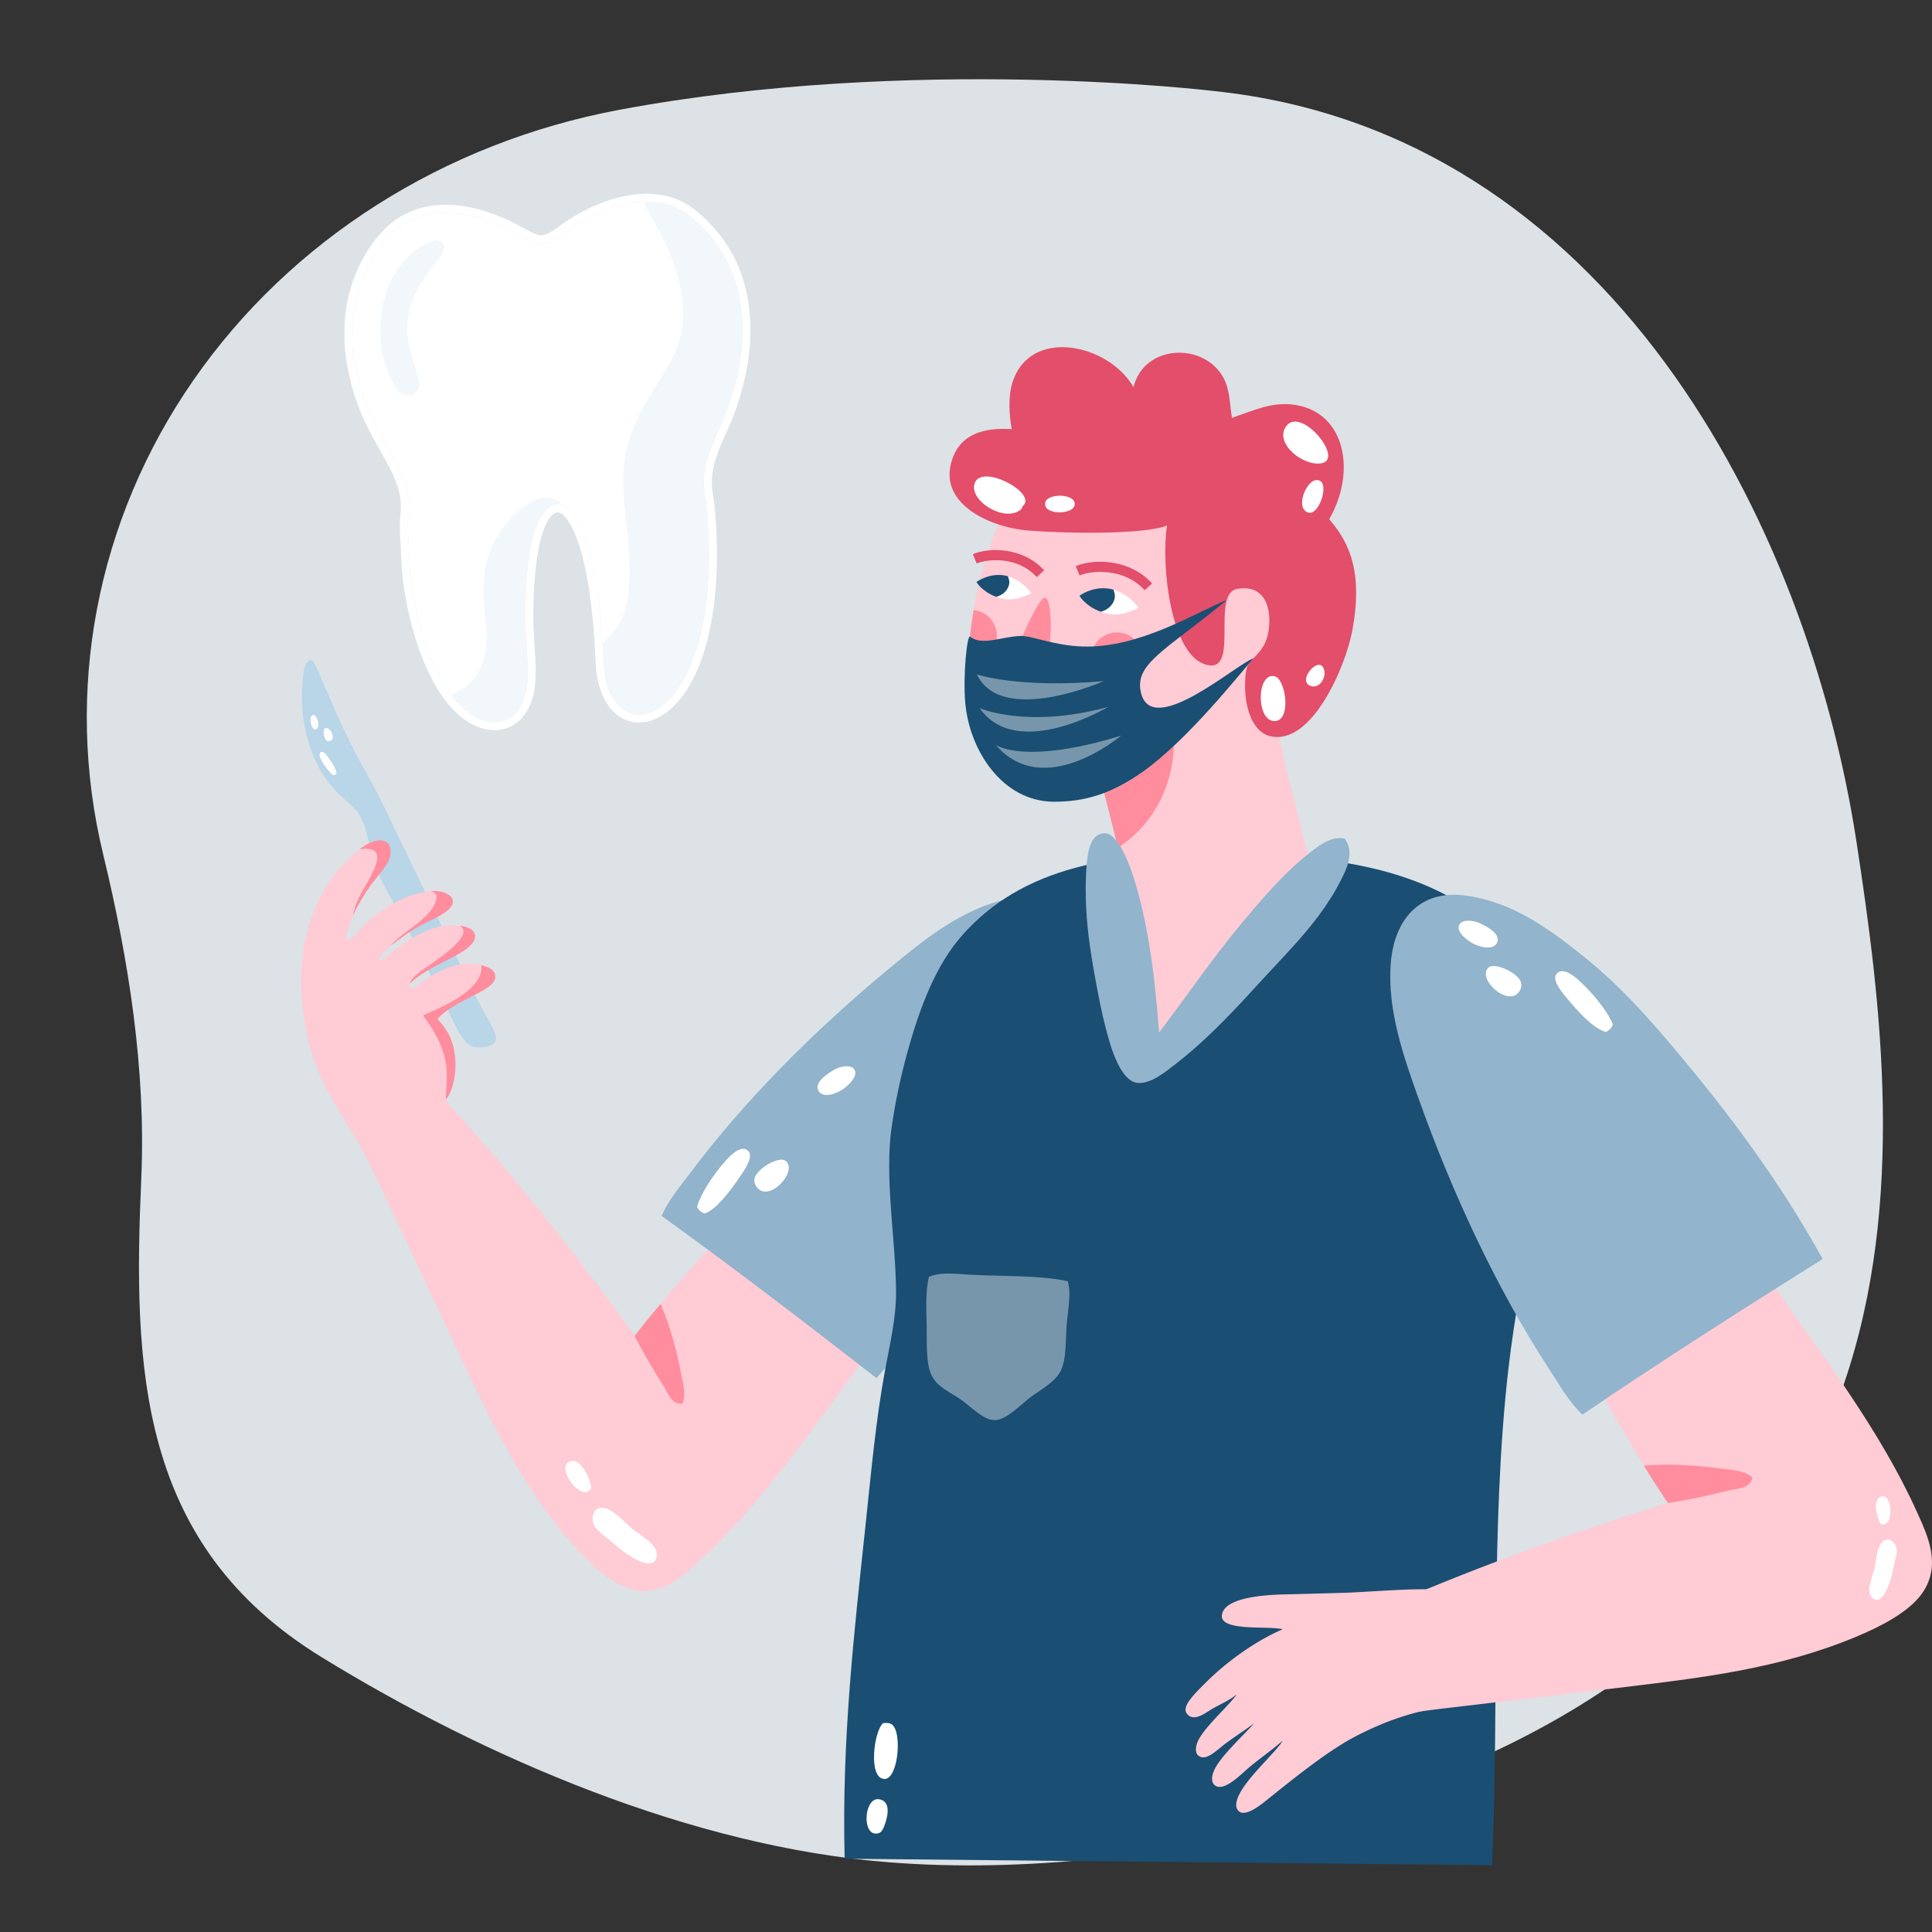
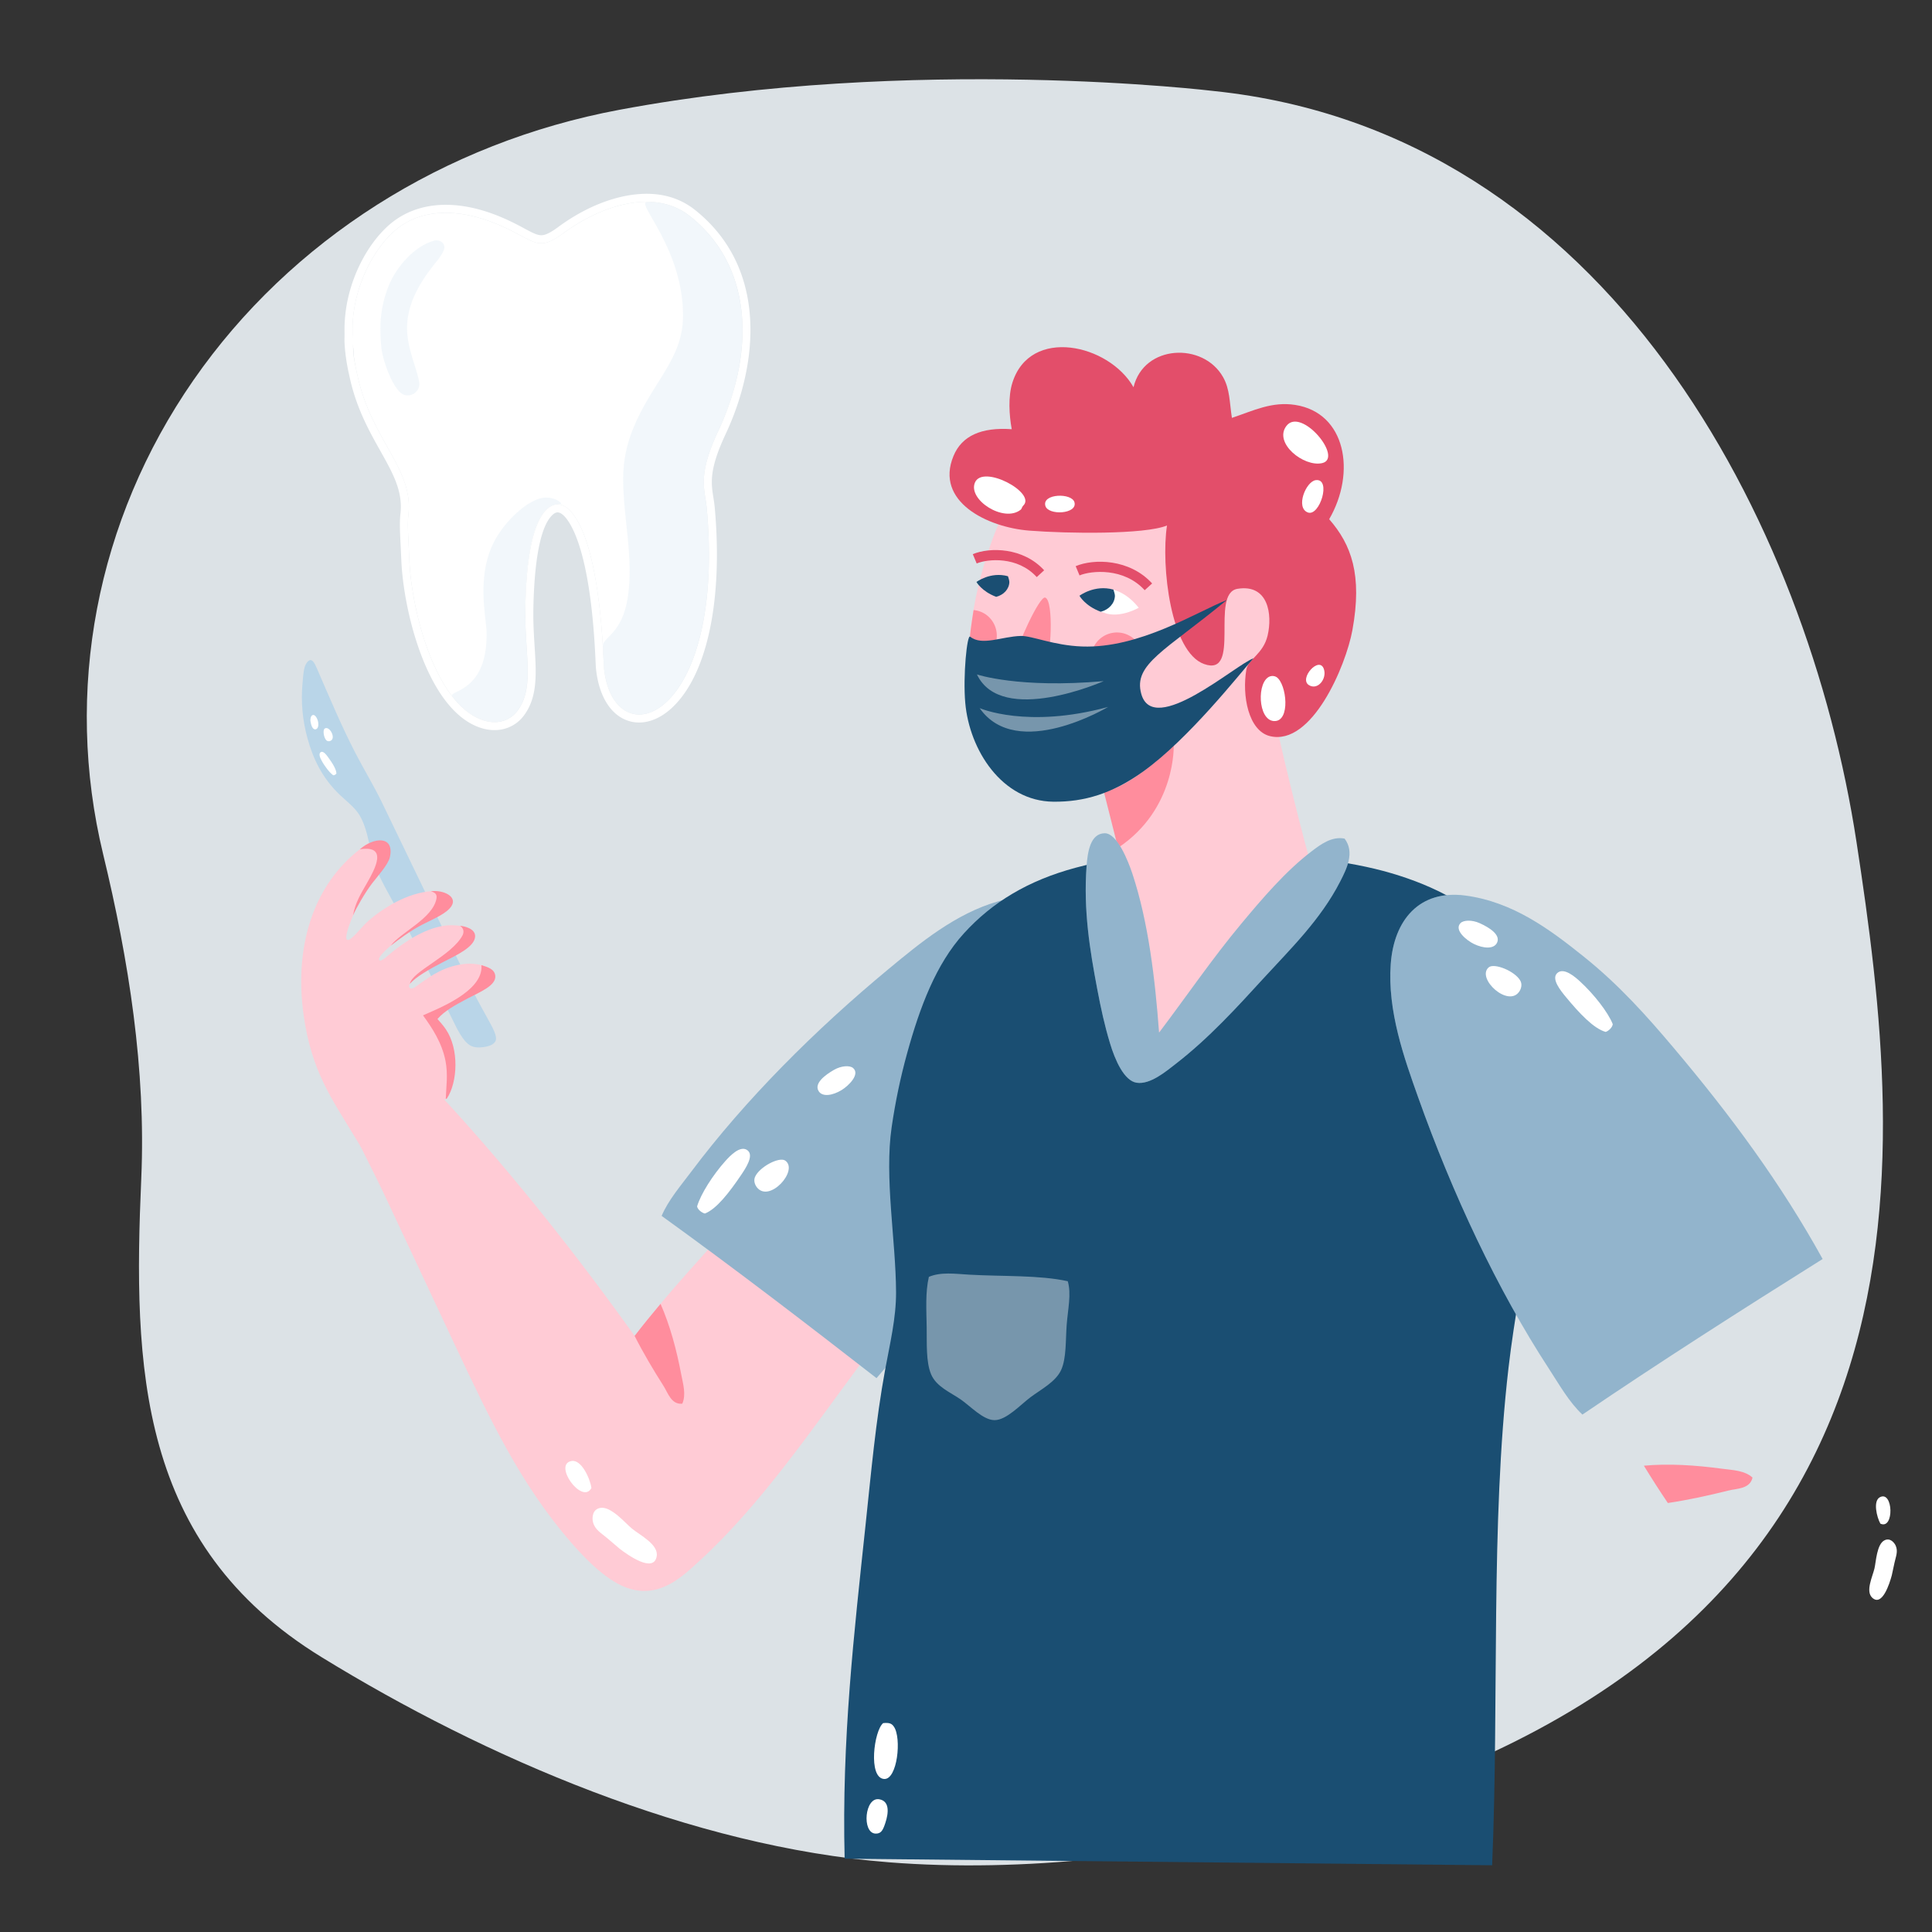
<svg xmlns="http://www.w3.org/2000/svg" xmlns:xlink="http://www.w3.org/1999/xlink" width="512" height="512" fill="none">
  <rect width="100%" height="100%" fill="#333333" stroke="none" />
  <style>.B{fill-rule:evenodd}.C{fill:#fff}.D{fill:#ff8d9d}.E{fill:#1a4e72}.F{fill:#ffcbd5}.G{opacity:.41}</style>
  <g clip-path="url(#A)">
    <path d="M491.999 223.18c-12.902-84.449-65.798-188.2-170.303-199.057.0.0-79.344-9.651-157.561 4.977-46.422 8.681-87.126 34.524-112.883 71.665s-34.36 82.431-23.919 125.609c6.782 28.044 11.364 57.068 10.106 85.887-2.189 50.152-.93 96.968 47.744 126.878 43.46 26.707 98.154 50.261 150.333 54.386 35.461 2.803 75.227-1.733 109.404-10.965 174.174-47.053 159.983-174.931 147.08-259.38z" fill="#dce2e6" />
    <g class="B">
      <path d="M81.586 175.281c1.075-.976 1.712.279 2.401 1.871 3.062 7.064 6.511 15.279 10.156 22.315 2.277 4.393 4.817 8.591 6.913 12.856l24.697 51.146c.94 1.923 2.208 4.104 3.455 6.429 1.125 2.097 2.9 4.898 1.991 6.209-.711 1.027-2.298 1.286-3.261 1.411-1.187.156-2.287.06-3.171-.381-2.107-1.048-3.802-4.829-5.018-7.28l-11.408-23.136c-2.634-5.224-5.974-10.557-8.225-15.484-2.344-5.133-2.176-10.702-4.815-15.158-1.193-2.017-3.438-3.74-5.053-5.252-4.919-4.607-7.297-9.893-8.734-15.063-1.35-4.859-1.805-9.808-1.335-14.75.16-1.687.215-3.437.766-4.776.114-.277.457-.79.639-.957z" fill="#b9d5e8" />
      <g class="C">
        <path d="M89.152 204.992c-.024-1.151-1.076-2.785-2.202-4.326-.482-.662-1.281-1.719-1.92-1.353-.768.439-.05 1.783.206 2.26.818 1.52 2.112 3.188 3.062 3.874.267.05.687-.19.855-.455zm-1.67-8.619c1.76-.6-.174-4.167-1.44-3.29-.549.383-.26 2.461.481 3.139.266.242.654.254.959.151zm-3.81-3.103c.644-.147.808-1.088.617-2.023-.152-.752-.79-2.122-1.555-1.681-.341.193-.574.934-.432 1.714.16.915.543 2.177 1.37 1.99z" />
      </g>
      <path d="M228.184 361.281c-11.881-11.792-25.136-22.206-37.391-33.622-7.718 8.614-15.524 17.134-22.61 26.376-14.665-20.558-31.932-42.507-50.143-62.32-2.91-3.163-5.779-6.823-8.985-9.852-3.412-3.226-8.137-8.125-12.754-8.697-4.983-.619-8.632 1.798-9.275 6.377-.473 3.346 1.194 7.793 2.609 11.303 3.86 9.569 9.232 19.16 13.334 28.116l17.681 37.681c9.03 19.146 17.197 36.604 30.721 52.172 4.362 5.016 9.968 10.518 15.366 12.175 8.371 2.571 14.297-3.363 18.839-7.537 16.103-14.803 29.374-34.373 42.608-52.172z" class="F" />
    </g>
    <path d="M180.81 371.991c-2.903.291-3.792-2.849-4.927-4.637-2.733-4.3-5.39-8.757-7.724-13.362.009.014.017.027.026.039 2.222-2.898 4.529-5.708 6.866-8.492 2.484 5.623 4.238 12.107 5.469 18.629.482 2.54 1.373 5.397.29 7.823z" class="D" />
    <g class="B">
      <path d="M123.664 264.657c-3.485 1.816-6.275 2.799-8.003 5.199.714 1.616 2.381 2.629 3.287 4.489 2.685 5.478 1.889 12.941-.53 16.769-9.226 3.934-17.264 6.614-21.004 15.691l-3.054-4.953c-6.399-10.628-11.777-17.787-13.887-32.779-2.759-19.655 3.424-36.111 16.419-45.115 1.209-.832 4.99-1.436 5.858.095 1.355 2.4-1.062 5.185-2.117 6.749-1.485 2.195-2.841 3.784-3.834 5.37-2.446 3.907-5.92 12.176-4.832 12.879.912.588 3.801-3.38 5.613-4.984 3.576-3.148 10.357-7.585 16.975-7.898 1.957-.088 4.689.724 5.045 2.197.716 2.963-7.828 6.465-9.947 7.774-4.112 2.534-10.068 7.411-9.11 8.336.536.508 2.539-1.513 3.677-2.413 3.077-2.423 7.975-5.826 13.313-6.712 2.299-.38 7.61-.203 8.23 2.318.819 3.338-5.914 5.526-8.63 7.027-1.718.949-3.491 2.159-4.996 3.155-1.481.992-4.37 2.902-3.631 3.875.589.771 1.957-.481 2.719-1.017 3.028-2.102 6.596-4.796 12.367-5.306 2.11-.182 7.296.372 7.472 3.439.132 2.327-5.195 4.667-7.4 5.815z" class="F" />
      <g class="D">
        <path d="M123.899 264.618c-3.573 1.893-6.053 3.278-7.965 5.425.512.576 1.507 1.671 2.228 2.746 3.545 5.248 3.128 14.003.266 18.325l-.297.134c.097-3.056.644-6.487-.077-10.144-.96-4.861-3.665-8.882-5.952-12.023 3.407-1.58 16.124-6.274 15.479-13.311 1.693.551 3.453 1.012 3.672 2.791.331 2.66-4.377 4.468-7.354 6.057zm-28.538-39.536c3.578-3.198 9.214-3.761 7.971 2.028-.432 2.033-3.303 5.121-4.738 7.014-1.947 2.569-4.229 6.578-5.03 8.453.558-3.314 2.032-5.656 3.768-8.699 2.055-3.618 5.563-10.004-1.971-8.796zm20.304 13.071c.233-1.243-.456-1.656-1.5-1.96 3.379-.42 7.044 1.395 5.517 3.869-1.205 1.957-4.498 3.319-7.579 4.875-3.253 1.639-6.64 4.168-8.551 5.672 2.639-3.547 11.131-7.182 12.113-12.456zm6.247 7.21c1.049.049 4.089.705 4 2.803-.12 2.776-4.927 4.967-8.268 6.68-3.887 1.994-7.492 4.051-9.002 5.879.386-3.213 11.171-7.475 13.977-12.932.455-1.039.116-1.911-.707-2.43z" />
      </g>
      <path d="M175.335 322.221c19.208 13.854 38.116 28.347 56.951 43 14.092-16.172 25.742-33.705 36.82-53.049 5.148-8.987 10.019-18.048 13.639-28.749 3.431-10.14 6.783-21.182 4.196-32.905-2.498-11.323-11.856-14.651-22.411-11.654-11.279 3.202-20.862 11.163-28.863 17.782-19.711 16.306-38.272 34.925-52.41 53.773-2.891 3.855-6.116 7.581-7.922 11.802z" fill="#91b3cb" />
      <g class="C">
        <path d="M156.734 394.334c-2.425 4.575-10.288-6.299-5.257-7.154 2.623-.447 4.899 4.659 5.257 7.154zm.41 9.019c-.259-1.062-.213-3.385 1.965-3.744 2.842-.472 6.538 3.979 8.34 5.464 2.191 1.808 7.131 4.224 6.579 7.374-.78 4.498-7.537-.262-9.789-1.996l-3.256-2.772c-1.668-1.422-3.337-2.275-3.839-4.326zm29.657-81.755c3.093-1.19 6.497-5.623 9.578-10.175 1.317-1.946 3.402-5.138 1.797-6.513-1.936-1.655-4.878 1.594-5.926 2.754-3.314 3.691-6.577 8.814-7.51 12.049.122.774 1.181 1.672 2.061 1.885zm13.801-6.925c3.323 4.182 11.115-4.528 7.502-7.098-1.569-1.114-6.909 1.687-8.028 4.351-.396.961-.051 2.017.526 2.747zm16.359-25.495c1.013 1.601 3.723 1.132 6.07-.3 1.886-1.15 4.974-4.203 3.037-5.847-.853-.728-3.076-.641-5.057.496-2.322 1.332-5.364 3.588-4.05 5.651z" />
      </g>
      <path d="M223.84 492.575l171.59 1.741c1.864-44.259-.467-90.38 4.348-131.884 3.064-26.404 10.374-52.122 9.566-81.156-.807-28.94-17.574-43.064-40.579-49.854-11.47-3.387-25.842-4.795-40.869-5.51-15.947-.75-30.836.809-42.897 4.059-12.512 3.374-21.994 9.069-29.564 17.39-7.377 8.116-11.66 19.489-15.072 31.888-1.718 6.231-3.07 12.654-4.06 19.421-1.97 13.461 1.103 30.01 1.161 43.765.029 6.859-1.616 13.603-2.899 20.58-2.485 13.503-3.681 26.97-5.219 41.446-2.974 28.044-6.317 56.656-5.506 88.114z" class="E" />
      <g class="G C">
        <path d="M246.159 338.38c-.966 4.128-.646 8.821-.579 13.334.068 4.278-.216 9.156 1.16 12.462s5.108 4.792 7.826 6.669c2.63 1.811 5.958 5.481 8.986 5.504 3.148.025 6.869-4.067 9.565-6.087 2.75-2.06 6.689-4.068 8.114-7.245 1.402-3.127 1.146-7.836 1.45-11.887.314-4.157 1.281-8.233.29-11.591-7.559-1.667-17.342-1.233-26.087-1.739-3.798-.219-7.511-.774-10.725.58z" />
      </g>
      <g class="C">
        <path d="M234.049 456.642c-2.426 1.956-4.059 14.521.25 14.807 3.512.235 4.695-10.886 2.576-13.892-.549-.775-1.129-1.083-2.826-.915zm-1.007 20.19c-3.907-.721-4.69 8.899-1.05 9.088 1.531.077 2.006-.931 2.626-2.795.909-2.745 1.154-5.793-1.576-6.293z" />
      </g>
-       <path d="M469.556 339.992c-15.943 8.06-30.961 17.968-46.652 26.529 6.119 10.718 12.115 21.497 19.088 31.789-25.762 7.926-53.812 18.005-80.014 29.77-4.187 1.879-8.859 3.552-13.007 5.779-4.419 2.367-10.969 5.503-13.107 9.982-2.306 4.84-1.088 9.346 3.332 11.543 3.23 1.603 8.29 1.418 12.324 1.168 10.993-.679 22.518-2.888 32.968-4.024l44.12-5.2c22.436-2.69 42.864-5.07 63.19-13.527 6.55-2.721 14.011-6.547 17.51-11.449 5.425-7.61 1.414-15.616-1.28-21.62-9.56-21.295-24.905-41.336-38.472-60.74z" class="F" />
    </g>
    <path d="M464.438 391.576c-.683 3.04-4.168 2.876-6.358 3.428-5.276 1.318-10.684 2.504-16.132 3.317.015-.004.03-.01.046-.014-2.187-3.227-4.323-6.574-6.35-9.881 6.527-.618 13.755-.14 20.768.807 2.742.369 5.932.426 8.026 2.343z" class="D" />
    <g class="B">
-       <path d="M332.509 456.469c-1.621 2.129-8.391 8.215-10.46 12.095-.806 1.502-1.316 3.514-.17 4.502 2.42 2.094 7.32-3.2 9.281-4.798 3.399-2.785 5.941-4.509 8.764-6.969-1.526 2.696-8.124 8.561-10.917 13.181-1.163 1.932-2.145 4.374-.616 5.587 1.944 1.537 6.464-2.344 8.025-3.605 7.515-6.047 15.947-12.746 22.876-16.335 7.955-4.129 15.4-6.618 24.093-7.966 2.099-.33 6.734-.145 8.083-1.785.632-.767.857-3.402.79-4.391-.242-3.405-1.736-7.256-3.39-12.129-.626-1.858-1.169-3.742-2.289-5.976-.902-1.811-2.095-5.068-2.86-5.695-1.177-.992-4.868-1.017-7.065-1.013-6.391.027-15.345.781-20.626.943l-13.79.38c-4.168.064-17.87.207-18.423 5.58-.462 4.409 12.788 2.688 16.107 3.711-5.528 2.304-13.843 7.459-20.884 14.621-1.842 1.884-5.92 5.637-4.6 7.589 1.8 2.668 5.157-.205 6.945-1.208 2.488-1.401 4.461-2.193 6.381-3.775-2.08 3.031-8.3 8.354-10.239 12.265-.628 1.282-.908 3.066-.045 3.882 1.995 1.861 4.947-1.355 7.281-3.097 3.188-2.366 5.414-3.687 7.576-5.37a3.83 3.83.0 0 0 .172-.224z" class="F" />
      <use xlink:href="#B" fill="#bad6e9" />
    </g>
    <g opacity=".25" class="B E">
      <use xlink:href="#B" />
    </g>
    <g class="B C">
      <path d="M498.321 403.784c3.714 1.7 3.426-8.876-.134-7.002-1.859.978-.834 5.269.134 7.002zm4.065 5.848c-.345-.791-1.488-2.224-3.023-1.408-2.007 1.067-2.189 5.626-2.606 7.423-.508 2.179-2.444 6.058-.588 7.771 2.642 2.437 4.594-3.779 5.177-5.945l.709-3.293c.364-1.69 1.002-3.023.331-4.548zm-76.863-136.165c-3.193-.881-7.005-4.969-10.505-9.203-1.506-1.812-3.885-4.788-2.413-6.311 1.765-1.83 5.003 1.116 6.156 2.176 3.657 3.354 7.392 8.142 8.634 11.275-.048.781-1.019 1.782-1.872 2.063zm-22.859-10.756c-2.906 4.476-11.494-3.438-8.15-6.344 1.456-1.263 7.04 1.015 8.408 3.561.487.914.247 2.003-.258 2.783zm-5.957-12.828c-.865 1.692-3.602 1.478-6.079.288-1.988-.961-5.354-3.709-3.584-5.53.779-.809 3.001-.933 5.083.008 2.443 1.097 5.684 3.06 4.58 5.234z" />
    </g>
    <path d="M337.082 185.006s7.461-8.488 9.652-23.036c-2.677-15.586-4.082-38.564-16.03-45.469-17.586-10.159-42.264-8.99-54.148 3.121-10.212 10.395-19.414 33.443-20.024 56.362-.601 23.196 8.612 42.445 36.165 33.873 2.728 6.382 3.233 14.934 5.504 21.755-.022.01 3.638 11.844 3.623 11.848-6.625 60.223 24.905 28.757 45.614-14.532-.017 1.091-10.161-38.071-10.356-43.922z" class="F" />
    <g class="B">
      <path d="M292.568 209.953c8.531-2.127 18.481-12.578 18.481-12.578s.727 17.014-14.761 27.302l-3.72-14.724z" class="D" />
      <path d="M326.467 110.744c5.662-1.899 10.596-4.41 16.789-3.434 13.381 2.082 16.202 17.841 8.993 30.284 5.869 6.727 8.83 14.735 6.151 29.4-1.741 9.524-10.751 30.76-21.824 28.091-5.759-1.395-7.474-10.812-6.269-17.682.47-2.694 4.462-4.075 5.621-8.968 1.319-5.597.198-13.734-7.981-12.395-7.395 1.21 1.164 23.465-8.825 19.945-8.855-3.127-11.496-25.989-9.858-36.725-5.901 2.429-26.384 2.152-36.479 1.36-11.097-.863-25.115-7.686-20.101-19.781 2.205-5.36 7.41-7.664 15.436-7.098-.686-3.746-.988-8.62.167-12.296 4.699-15.008 25.621-10.241 32.107 1.172 2.73-11.36 18.491-11.994 23.735-2.674 1.82 3.218 1.689 6.618 2.338 10.801z" fill="#e34e6a" />
      <g class="C">
        <path d="M350.362 122.734c-4.845 1.08-12.861-5.294-9.475-9.824 3.89-5.227 15.292 8.534 9.475 9.824zm-1.667 4.509c4.218-.532 1.033 9.764-2.114 8.56-3.324-1.268-.498-8.23 2.114-8.56zm-77.525 6.753c-.403.4-.33.808-.699 1.099-4.451 3.51-13.997-2.648-12.111-7.187 2.057-4.983 16.393 2.703 12.81 6.088zm13.582-.859c.793 3.136-6.995 3.522-7.718.915-.925-3.286 7.063-3.504 7.718-.915zm66.086 44.162c.872 2.581-1.629 5.748-3.982 4.25-2.695-1.714 2.761-7.846 3.982-4.25zm-14.282 1.949c.552-.191 1.254-.128 1.743.191 2.681 1.788 3.789 11.899-.694 11.649-4.313-.243-4.59-10.581-1.049-11.84zm-34.786-18.194c-2.248-2.815-4.602-4.181-6.739-4.777l-3.774 1.69.421 4.106 1.658.56c4.052 1.006 8.434-1.579 8.434-1.579z" />
      </g>
      <path d="M286.072 157.883s3.971-3.034 8.993-1.636c.121.395.411 1.223.399 1.667-.069 2.016-1.637 3.67-3.746 4.207-4.189-1.544-5.646-4.238-5.646-4.238z" class="E" />
-       <path d="M273.34 157.169c-2.086-2.609-4.265-3.887-6.251-4.439l-2.492 2.225-.613 3.194 1.531.491c3.76.938 7.825-1.471 7.825-1.471z" class="C" />
      <path d="M258.773 154.23s3.693-2.811 8.348-1.527c.125.376.376 1.147.367 1.561-.051 1.863-1.518 3.402-3.483 3.903-3.871-1.442-5.232-3.937-5.232-3.937z" class="E" />
    </g>
    <g class="D">
      <path d="M290.47 170.414a6.88 6.88.0 0 0 1.482 9.594c3.059 2.215 7.345 1.553 9.577-1.501a6.85 6.85.0 0 0-1.489-9.577 6.86 6.86.0 0 0-9.57 1.484zm-27.618 2.095c-1.449 1.971-3.748 2.926-6.028 2.77.008-.295-.149-.982-.133-1.276.109-4.265.66-8.146 1.322-12.327 1.159.116 2.332.508 3.34 1.241 3.061 2.246 3.717 6.533 1.499 9.592z" />
    </g>
    <g class="B">
      <g fill="#e34e6a">
        <path d="M305.324 154.623l-1.97 1.788c-5.506-6.048-14.158-5.222-17.266-3.919l-1.025-2.454c4.832-2.035 14.318-1.945 20.261 4.585zm-28.613-3.491-1.962 1.804c-5.071-5.594-13.058-4.825-15.916-3.611l-1.034-2.468c4.505-1.886 13.359-1.816 18.912 4.275z" />
      </g>
      <g class="D">
        <path d="M276.996 158.366c-1.533-.531-7.778 13.434-7.617 15.026.218 2.004 6.849 3.934 7.462 3.225 1.752-2.014 2.47-17.466.155-18.251z" />
      </g>
    </g>
    <path d="M264.675 186.839c7.194 5.004 15.839 1.586 20.813-3.673l-2.242-2.104c-4.083 4.348-11.109 7.222-16.841 3.267l-1.73 2.51z" class="D" />
    <use xlink:href="#C" fill="#bad6e9" class="B" />
    <g opacity=".25" class="B E">
      <use xlink:href="#C" />
    </g>
    <path d="M332.18 174.465c-4.598 1.57-26.53 21.036-29.738 9.402-2.175-7.904 6.44-11.41 22.68-24.863-7.936 3.12-23.097 12.871-38.327 12.323-7.627-.274-13.32-2.878-16.295-2.793-5.003.131-10.259 2.722-13.406.189-.811-.654-1.921 10.343-1.29 17.538 1.096 12.481 9.706 26.053 23.337 26.201 8.2.086 15.649-2.164 23.708-7.923 12.248-8.756 25.73-26.033 29.331-30.074z" class="B E" />
    <g class="G B C">
      <path d="M292.496 180.505s-27.062 11.996-33.596-1.771c0 0 11.102 3.767 33.596 1.771z" />
    </g>
    <g class="G B C">
      <path d="M293.66 187.344s-24.167 14.503-34.04.315c0 0 12.56 5.543 34.04-.315z" />
    </g>
    <g class="G B C">
-       <path d="M297.113 194.938s-20.441 17.41-33.215 2.481c0 0 7.55 5.436 33.215-2.481z" />
-     </g>
+       </g>
    <path d="M137.063 188.448c-2 2.614-5.657 3.929-10.099 2.017-11.956-5.146-17.953-29.028-18.49-42.033-.239-5.808-.562-9.323-.249-12.023 1.405-12.101-9.483-19.46-13.368-36.321-1.648-7.153-.955-7.055-1.308-8.244-.42-1.414-.076-1.808-.121-3.639-.306-12.22 6.207-23.524 12.385-28.033 7.502-5.476 17.345-4.313 25.791-.829 9.966 4.111 10.527 7.752 17.571 2.542 9.885-7.311 24.132-12.167 33.643-4.615 17.293 13.731 16.906 36.931 7.566 56.846-5.721 12.196-3.552 15.411-3.081 20.689 5.058 56.661-24.994 66.468-27.279 41.91-.158-1.696-.623-31.067-8.355-40.72-2.332-2.911-4.815-2.892-6.765-1.033-5.062 4.823-5.562 19.795-5.685 26.332-.226 12.09 2.571 20.98-2.156 27.154z" class="C" />
    <g opacity=".18" fill="#b9d5e8">
      <path d="M193.427 106.54c-2.972 8.76-5.113 11.545-6.047 19.184-.756 6.179 3.518 16.747.244 37.572-4.408 28.04-21.418 31.949-26.301 19.534-1.534-3.901-1.119-6.275-1.392-7.166-.473-1.544.038-1.73-.177-4.369-.194-2.371 5.113-3.13 6.613-13.004 1.615-10.624-1.278-21.082-1.229-31.687.02-4.411.901-8.667 2.536-12.763 4.959-12.424 13.179-18.407 13.322-29.813.225-17.967-12.521-30.256-9.599-30.483 11.159-.869 22.507 11.57 25.246 24.244 2.028 9.383-.121 19.628-3.216 28.752zm-55.939 82.217c-2.026 2.599-6.157 3.594-10.438 1.746-3.43-1.482-6.681-4.875-7.231-6.052-.738-1.579 9.404-1.043 9.131-16.856-.068-3.964-2.974-15.524 2.483-24.941 2.718-4.692 7.701-9.493 11.752-10.584 3.015-.811 5.748.993 5.504 1.493-.238.489-8.774-3.236-9.471 26.173-.188 7.893 3.126 22.79-1.73 29.021zm-34.5-112.978c2.025-5.068 6.849-10.614 12.116-12.021 1.428-.382 3.159.76 2.536 2.466-.707 1.935-2.626 3.688-4.706 6.709-9.019 13.095-3.544 20.26-1.864 28.092.649 3.028-3 5.025-5.157 2.843-2.381-2.41-4.527-8.599-4.841-11.648-.606-5.895-.274-10.962 1.916-16.441z" />
    </g>
    <g class="C">
      <path d="M127.914 96.107c-3.325.96-3.741 5.518-.969 7.334 3.446 2.258 8.046-1.036 6.276-4.867-1.006-2.176-3.363-3.028-5.307-2.467zm35.005-1.914a4.5 4.5.0 0 0-5.006 3.031c-1.342 4.001 3.59 6.773 6.769 4.153 2.557-2.107 1.647-6.593-1.763-7.185zm-11.419 7.378c-4.968-.897-10.581.144-12.054.876-2.338 1.152-1.442 4.11-.172 5.971l6.295-.99 7.472.3c.624-1.031.947-2.244.835-3.633-.097-1.272-.848-2.245-2.376-2.524zm23.844-47.72c2.679.526 5.213 1.62 7.478 3.419 17.294 13.73 16.907 36.93 7.566 56.845-5.721 12.196-3.551 15.411-3.08 20.689 3.527 39.512-10.021 56.241-19.319 54.418-4.035-.792-7.269-5.075-7.961-12.508-.158-1.696-.623-31.066-8.354-40.72-1.068-1.333-2.167-2.051-3.232-2.26-1.262-.248-2.476.22-3.533 1.227-5.062 4.824-5.562 19.796-5.685 26.332-.227 12.091 2.57 20.981-2.156 27.155-1.64 2.142-4.392 3.412-7.777 2.748-.745-.146-1.521-.386-2.322-.73-11.956-5.146-17.953-29.028-18.489-42.034-.24-5.808-.562-9.323-.249-12.024 1.404-12.1-9.483-19.459-13.368-36.32-1.649-7.154-1.181-7.251-1.308-8.244l-.121-3.639c-.306-12.22 6.207-23.524 12.385-28.034 5.304-3.871 11.779-4.424 18.103-3.184 2.62.514 5.213 1.335 7.687 2.356 5.669 2.338 8.295 4.525 10.802 5.017 1.9.373 3.732-.228 6.769-2.475 7.531-5.571 17.593-9.716 26.165-8.035zm.409-2.084c-8.15-1.598-18.556 1.546-27.837 8.41-3.056 2.26-4.194 2.276-5.098 2.098-.999-.196-2.2-.841-3.863-1.734s-3.738-2.008-6.537-3.162c-2.73-1.126-5.451-1.959-8.089-2.477-7.682-1.507-14.516-.278-19.763 3.552-6.834 4.989-13.582 16.828-13.257 29.802.02.801-.042 1.602-.007 2.402.111 2.587.488 5.197 1.012 7.729l.478 2.175c1.825 7.919 5.104 13.763 7.996 18.918 3.365 5.997 6.022 10.734 5.332 16.681-.256 2.203-.126 4.821.055 8.444l.182 3.912c.244 5.93 1.71 15.51 5.093 24.616 2.615 7.039 7.284 16.098 14.678 19.28.919.395 1.845.686 2.753.864 3.899.765 7.589-.559 9.872-3.541 3.769-4.923 3.378-11.169 2.926-18.4-.196-3.15-.4-6.407-.332-10.006.174-9.311 1.188-21.177 5.026-24.834.875-.835 1.465-.719 1.659-.681.595.117 1.299.651 1.983 1.504 2.444 3.051 6.711 12.078 7.829 38.244l.069 1.345c.741 7.972 4.356 13.353 9.667 14.395 3.368.661 7.009-.583 10.25-3.501 9.471-8.528 13.805-28.412 11.592-53.189-.09-1.015-.236-1.94-.378-2.836-.595-3.772-1.157-7.334 3.266-16.763 8.744-18.643 11.19-44.04-8.168-59.41-2.434-1.933-5.257-3.225-8.389-3.84z" />
    </g>
  </g>
  <defs>
    <clipPath id="A">
      <path d="M0 0h512v512H0z" class="C" />
    </clipPath>
    <path id="B" d="M419.356 374.874c20.822-14.139 42.172-27.75 63.656-41.228-11.02-19.959-24.291-37.97-39.579-56.074-7.103-8.41-14.381-16.57-23.749-24.078-8.88-7.117-18.688-14.477-31.334-16.162-12.218-1.627-18.943 6.515-19.79 18.143-.905 12.431 3.56 24.9 7.257 35.294 9.111 25.615 20.954 50.928 34.632 71.901 2.798 4.288 5.346 8.865 8.907 12.204z" />
    <path id="C" d="M356.324 222.243c-3.392-.677-6.36 1.56-8.76 3.387-6.874 5.233-13.11 12.566-18.646 19.213-7.723 9.267-14.651 19.442-21.754 28.815-1.059-14.291-2.836-29.313-7.065-42.094-1.173-3.546-4.089-10.788-7.346-10.74-3.794.061-4.52 4.883-4.803 8.764-.85 11.7.87 22.153 2.826 32.488 1.014 5.352 1.927 9.536 3.39 14.406 1.336 4.451 3.74 9.955 7.065 10.454 3.618.545 7.82-3.042 10.454-5.086 8.689-6.73 16.173-14.959 23.165-22.6 7.136-7.792 15.15-15.537 20.343-25.708 1.634-3.203 3.917-7.653 1.131-11.299z" />
  </defs>
</svg>